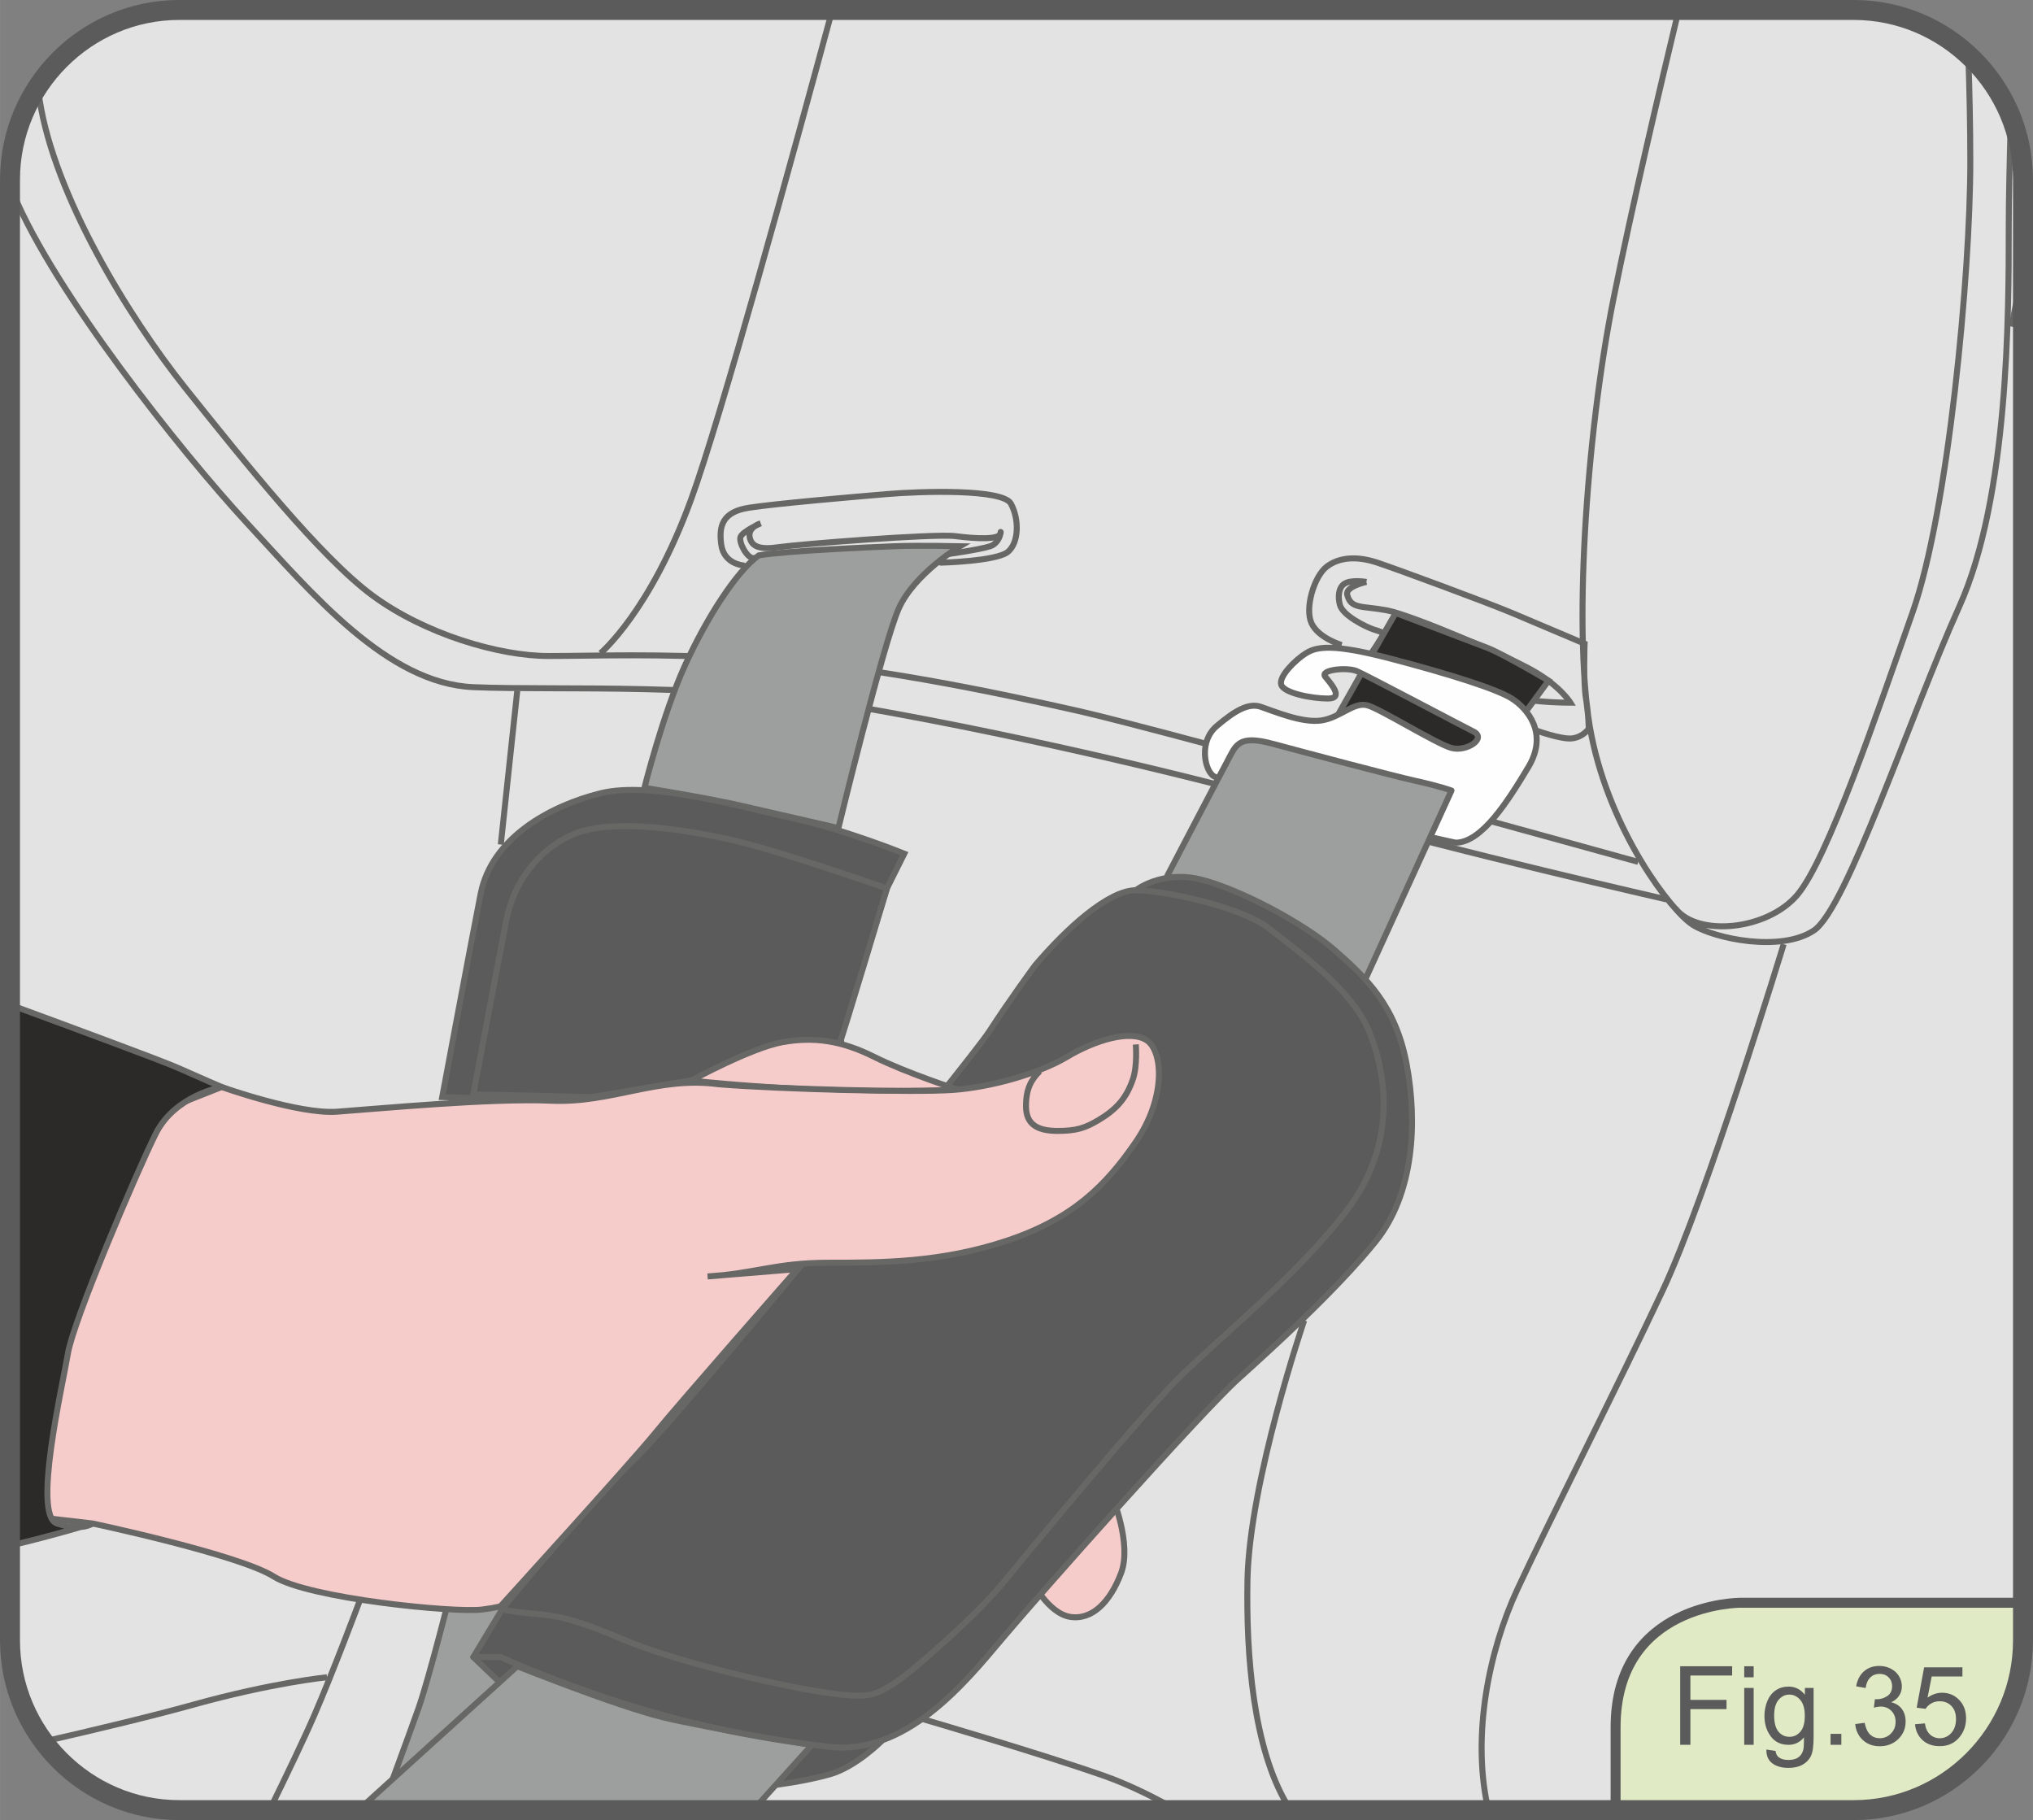
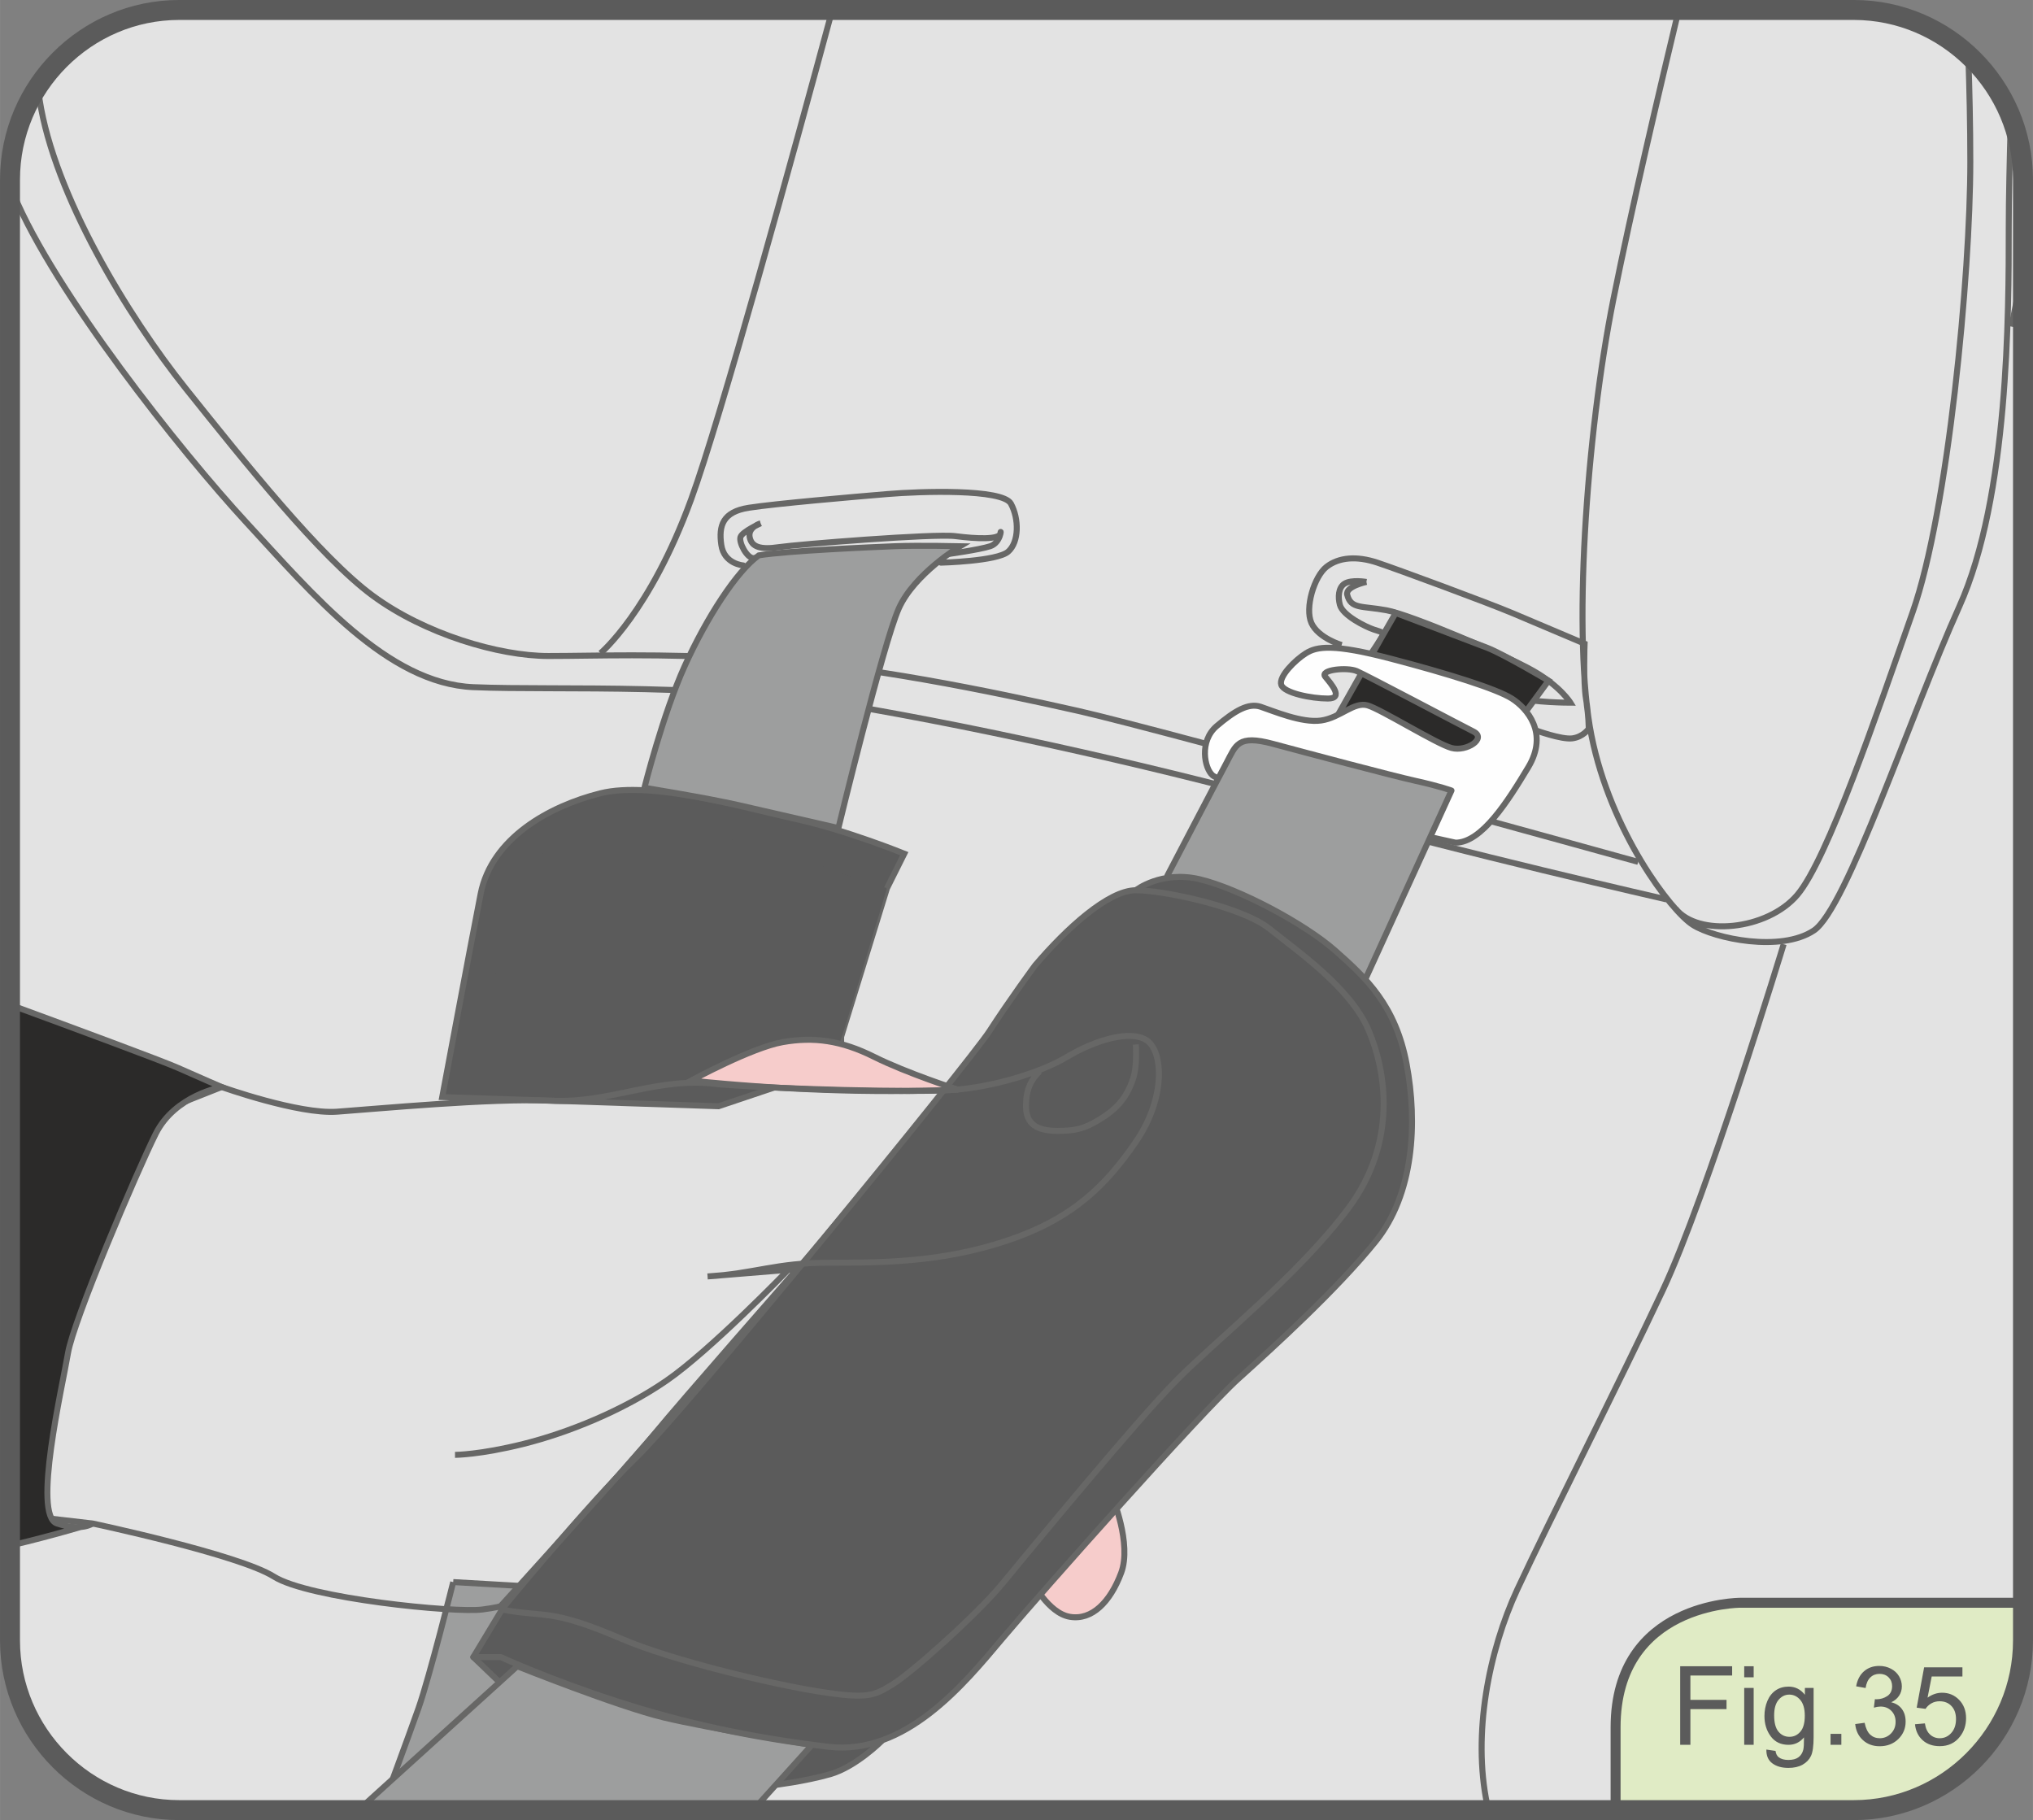
<svg xmlns="http://www.w3.org/2000/svg" xml:space="preserve" width="35.941mm" height="32.176mm" version="1.1" style="shape-rendering:geometricPrecision; text-rendering:geometricPrecision; image-rendering:optimizeQuality; fill-rule:evenodd; clip-rule:evenodd" viewBox="0 0 1746.07 1563.2">
  <rect x="0" y="0" width="1746.07" height="1563.2" fill="#808080" stroke="none" />
  <defs>
    <style type="text/css">
   
    .str0 {stroke:#676766;stroke-width:5.14;stroke-miterlimit:4}
    .str3 {stroke:#5B5B5B;stroke-width:17.14;stroke-miterlimit:22.926}
    .str1 {stroke:#676766;stroke-width:5.14;stroke-linecap:round;stroke-linejoin:round;stroke-miterlimit:22.926}
    .str2 {stroke:#5B5B5B;stroke-width:8.55;stroke-linecap:round;stroke-linejoin:round;stroke-miterlimit:22.926}
    .fil1 {fill:none;fill-rule:nonzero}
    .fil6 {fill:#FEFEFE;fill-rule:nonzero}
    .fil0 {fill:#E3E3E3;fill-rule:nonzero}
    .fil4 {fill:#9D9E9E;fill-rule:nonzero}
    .fil2 {fill:#5B5B5B;fill-rule:nonzero}
    .fil5 {fill:#2B2A29;fill-rule:nonzero}
    .fil3 {fill:#F6CCCB;fill-rule:nonzero}
    .fil7 {fill:#E0EBC5;fill-rule:nonzero}
   
  </style>
  </defs>
  <g id="Livello_x0020_1">
    <path class="fil0" d="M153.86 8.57c-72.07,0 -132.34,53.36 -143.46,122.65 0,0 0,1300.76 0,1300.76 9.11,56.76 51.21,102.83 105.74,117.63 0,0 1513.77,0 1513.77,0 61.78,-16.75 107.57,-73.64 107.57,-140.7 0,0 0,-1254.59 0,-1254.59 0,-80.17 -65.38,-145.75 -145.3,-145.75 0,0 -1438.32,0 -1438.32,0z" />
    <path class="fil1 str0" d="M32.66 74.24c0.33,3.83 0.75,7.6 1.33,11.35 12.58,81.76 75.48,185.48 125.74,248.34 50.3,62.88 115.5,144.61 160.32,177.63 44.78,32.99 108.43,51.85 150.89,51.85 42.45,0 89.59,-2.36 179.19,2.38 89.6,4.7 202.77,28.27 275.84,44.77 73.1,16.5 481,129.68 481,129.68m-1396.58 -576.94c0.53,1.37 1.04,2.73 1.6,4.07 34.59,83.3 143.05,220.06 199.61,281.36 56.59,61.31 121.03,138.32 194.9,141.45 73.9,3.13 207.5,-4.72 341.11,18.86 133.58,23.59 292.32,61.23 395.27,91.12 102.96,29.92 288.46,72.33 288.46,72.33" />
    <path class="fil2" d="M757.01 1495.5c0,0 -22,21.99 -44.01,28.28 -22.01,6.31 -48.72,9.44 -48.72,9.44 0,0 15.72,-45.57 15.72,-45.57 0,0 58.17,0 58.17,0 0,0 18.85,7.85 18.85,7.85z" />
    <path class="fil1 str1" d="M757.01 1495.5c0,0 -22,21.99 -44.01,28.28 -22.01,6.31 -48.72,9.44 -48.72,9.44 0,0 15.72,-45.57 15.72,-45.57 0,0 58.17,0 58.17,0 0,0 18.85,7.85 18.85,7.85" />
    <path class="fil3" d="M955.06 1284.88c0,0 17.28,40.87 7.85,66.05 -9.42,25.12 -25.12,40.85 -43.99,37.69 -18.87,-3.15 -33.03,-31.43 -33.03,-31.43 0,0 69.17,-72.3 69.17,-72.3z" />
    <path class="fil1 str1" d="M955.06 1284.88c0,0 17.28,40.87 7.85,66.05 -9.42,25.12 -25.12,40.85 -43.99,37.69 -18.87,-3.15 -33.03,-31.43 -33.03,-31.43 0,0 69.17,-72.3 69.17,-72.3" />
    <path class="fil1 str0" d="M653.28 449.45c0,0 -11,3.15 -9.44,11.8 1.59,8.64 9.44,11 25.16,8.64 15.7,-2.33 133.6,-11.78 151.69,-9.41 18.07,2.33 37.69,3.13 38.48,-2.38 0.8,-5.49 0.8,7.85 -8.64,11.01 -9.43,3.13 -38.51,7.08 -38.51,7.08 0,0 -159.56,3.13 -165.04,3.13 -5.48,0 -12.56,-13.37 -11.01,-18.08 1.57,-4.72 17.31,-11.8 17.31,-11.8m22.79 642.1c0,0 -66.01,68.37 -103.75,94.31 -37.71,25.93 -84.87,44.79 -122.6,54.23 -37.73,9.44 -58.95,9.44 -58.95,9.44m1141.16 -438.55c0,0 -66.02,216.91 -103.76,297.08 -37.7,80.17 -97.67,198.27 -124.96,256.99 -24.63,53.06 -38.56,124.34 -25.98,184.56m460.24 -1319.06c0,0 -9.83,49.96 -9.83,49.96" />
    <path class="fil2" d="M761.73 763.04c0,0 14.93,-29.86 14.93,-29.86 0,0 -50.28,-20.44 -93.53,-29.84 -43.22,-9.45 -123.39,-33.04 -167.4,-22.04 -44,11.01 -93.51,38.53 -102.94,86.43 -9.42,47.97 -33.01,174.5 -33.01,174.5 0,0 237.34,7.87 237.34,7.87 0,0 105.31,-35.35 105.31,-35.35 0,0 0,-24.37 0,-24.37 0,0 39.3,-127.33 39.3,-127.33z" />
    <path class="fil1 str0" d="M761.73 763.04c0,0 14.93,-29.86 14.93,-29.86 0,0 -50.28,-20.44 -93.53,-29.84 -43.22,-9.45 -123.39,-33.04 -167.4,-22.04 -44,11.01 -93.51,38.53 -102.94,86.43 -9.42,47.97 -33.01,174.5 -33.01,174.5 0,0 237.34,7.87 237.34,7.87 0,0 105.31,-35.35 105.31,-35.35 0,0 0,-24.37 0,-24.37 0,0 39.3,-127.33 39.3,-127.33" />
    <path class="fil4" d="M553.46 676.59c0,0 15.72,-62.88 34.59,-104.54 18.85,-41.63 44.79,-81.71 63.66,-95.08 24.37,-3.93 96.67,-7.04 117.11,-7.87 20.43,-0.77 55.8,0 55.8,0 0,0 -39.31,23.57 -52.67,53.46 -13.35,29.86 -51.88,188.61 -51.88,188.61 0,0 -58.12,-13.34 -85.64,-19.65 -27.53,-6.29 -80.97,-14.93 -80.97,-14.93z" />
    <path class="fil1 str0" d="M553.46 676.59c0,0 15.72,-62.88 34.59,-104.54 18.85,-41.63 44.79,-81.71 63.66,-95.08 24.37,-3.93 96.67,-7.04 117.11,-7.87 20.43,-0.77 55.8,0 55.8,0 0,0 -39.31,23.57 -52.67,53.46 -13.35,29.86 -51.88,188.61 -51.88,188.61 0,0 -58.12,-13.34 -85.64,-19.65 -27.53,-6.29 -80.97,-14.93 -80.97,-14.93" />
    <path class="fil2" d="M721.66 894.29c1.56,-2.36 40.08,-131.25 40.08,-131.25 0,0 -93.51,-33.02 -136.75,-42.45 -43.22,-9.42 -102.17,-17.27 -132.83,-3.92 -30.65,13.34 -51.09,41.66 -57.37,73.88 -6.29,32.21 -28.29,149.31 -28.29,149.31 0,0 101.38,2.36 101.38,2.36 0,0 205.91,-34.58 205.91,-34.58 0,0 7.87,-13.36 7.87,-13.36z" />
-     <path class="fil1 str0" d="M721.66 894.29c1.56,-2.36 40.08,-131.25 40.08,-131.25 0,0 -93.51,-33.02 -136.75,-42.45 -43.22,-9.42 -102.17,-17.27 -132.83,-3.92 -30.65,13.34 -51.09,41.66 -57.37,73.88 -6.29,32.21 -28.29,149.31 -28.29,149.31 0,0 101.38,2.36 101.38,2.36 0,0 205.91,-34.58 205.91,-34.58 0,0 7.87,-13.36 7.87,-13.36m71.54 582.38c0,0 102.18,29.89 155.62,48.74 17.51,6.19 36.05,15.06 53.06,24.2m118.25 -415.58c0,0 -47.14,138.33 -48.72,223.17 -1.2,64.89 4.96,143.5 33.88,192.4m-824.51 -109.07c0,0 -47.14,4.72 -114.75,23.57 -37.29,10.39 -89.38,22.71 -128.61,31.67m271.63 -121.25c0,0 -23.55,62.9 -39.28,99 -9.1,20.94 -24.5,52.87 -35.86,76.08m210.33 -956.28c0,0 -14.14,132.04 -14.14,132.04" />
    <path class="fil4" d="M389.23 1358.79c0,0 -20.43,81.74 -29.85,108.45 -9.45,26.72 -29.89,81.76 -29.89,81.76 0,0 135.19,-7.87 135.19,-7.87 0,0 61.29,-174.5 61.29,-174.5 0,0 -136.73,-7.85 -136.73,-7.85z" />
    <path class="fil1 str0" d="M389.23 1358.79c0,0 -20.43,81.74 -29.85,108.45 -9.45,26.72 -29.89,81.76 -29.89,81.76 0,0 135.19,-7.87 135.19,-7.87 0,0 61.29,-174.5 61.29,-174.5 0,0 -136.73,-7.85 -136.73,-7.85m784.34 -859.01c0,0 -18.25,3.93 -16.5,11.01 3.14,12.55 12.56,9.41 33.78,13.36 21.21,3.9 102.18,38.51 125.74,51.87 23.58,13.37 32.22,27.52 32.22,27.52 0,0 -32.21,0 -47.92,-4.75 -15.73,-4.7 -121.05,-40.86 -121.05,-40.86 0,0 4.73,-7.08 7.07,-10.99 2.35,-3.92 0,-3.92 -7.07,-6.26 -7.08,-2.38 -26.69,-12.07 -29.08,-21.24 -1.7,-6.41 -1.39,-14.66 3.93,-18.09 5.99,-3.85 18.87,-1.55 18.87,-1.55" />
    <path class="fil5" d="M1148.41 615.28c0,0 38.51,-68.35 38.51,-68.35 0,0 11.78,-20.45 11.78,-20.45 0,0 64.45,24.35 78.61,29.87 14.14,5.49 52.65,28.29 52.65,28.29 0,0 -17.29,23.58 -17.29,23.58 0,0 -32.22,43.98 -32.22,43.98 0,0 -101.37,-27.48 -101.37,-27.48 0,0 -30.66,-9.44 -30.66,-9.44z" />
    <path class="fil1 str0" d="M1148.41 615.28c0,0 38.51,-68.35 38.51,-68.35 0,0 11.78,-20.45 11.78,-20.45 0,0 64.45,24.35 78.61,29.87 14.14,5.49 52.65,28.29 52.65,28.29 0,0 -17.29,23.58 -17.29,23.58 0,0 -32.22,43.98 -32.22,43.98 0,0 -101.37,-27.48 -101.37,-27.48 0,0 -30.66,-9.44 -30.66,-9.44" />
    <path class="fil6" d="M1142.9 700.16c0,0 -94.31,-28.27 -101.38,-34.18 -7.08,-5.89 -11.8,-29.47 3.53,-42.45 15.33,-12.99 27.11,-20.05 37.72,-16.52 10.61,3.53 35.37,14.18 51.86,11.8 16.53,-2.34 28.32,-16.5 40.09,-12.95 11.78,3.53 58.96,33.01 71.91,36.54 12.97,3.53 30.66,-8.27 18.85,-14.13 -11.78,-5.91 -91.94,-48.37 -100.2,-51.9 -8.26,-3.53 -31.83,-1.18 -27.11,4.75 4.72,5.86 16.53,18.83 2.35,18.83 -14.14,0 -37.71,-4.7 -40.09,-11.79 -2.34,-7.04 11.81,-21.22 21.23,-27.11 9.42,-5.89 23.58,-8.26 73.08,4.72 49.53,12.97 90.78,25.92 103.75,34.18 12.95,8.28 31.81,29.47 14.14,58.94 -17.69,29.46 -40.09,64.84 -62.47,64.84 0,0 -107.28,-23.58 -107.28,-23.58z" />
    <path class="fil1 str0" d="M1142.9 700.16c0,0 -94.31,-28.27 -101.38,-34.18 -7.08,-5.89 -11.8,-29.47 3.53,-42.45 15.33,-12.99 27.11,-20.05 37.72,-16.52 10.61,3.53 35.37,14.18 51.86,11.8 16.53,-2.34 28.32,-16.5 40.09,-12.95 11.78,3.53 58.96,33.01 71.91,36.54 12.97,3.53 30.66,-8.27 18.85,-14.13 -11.78,-5.91 -91.94,-48.37 -100.2,-51.9 -8.26,-3.53 -31.83,-1.18 -27.11,4.75 4.72,5.86 16.53,18.83 2.35,18.83 -14.14,0 -37.71,-4.7 -40.09,-11.79 -2.34,-7.04 11.81,-21.22 21.23,-27.11 9.42,-5.89 23.58,-8.26 73.08,4.72 49.53,12.97 90.78,25.92 103.75,34.18 12.95,8.28 31.81,29.47 14.14,58.94 -17.69,29.46 -40.09,64.84 -62.47,64.84 0,0 -107.28,-23.58 -107.28,-23.58" />
    <path class="fil4" d="M1002.61 752.04c0,0 42.44,-81.34 50.68,-96.67 8.26,-15.33 9.45,-24.76 40.09,-16.49 30.65,8.23 101.38,27.11 122.62,31.82 21.22,4.7 30.65,8.25 30.65,8.25 0,0 -74.26,162.7 -74.26,162.7 0,0 -169.76,-89.61 -169.76,-89.61z" />
    <path class="fil1 str1" d="M1002.61 752.04c0,0 42.44,-81.34 50.68,-96.67 8.26,-15.33 9.45,-24.76 40.09,-16.49 30.65,8.23 101.38,27.11 122.62,31.82 21.22,4.7 30.65,8.25 30.65,8.25 0,0 -74.26,162.7 -74.26,162.7 0,0 -169.76,-89.61 -169.76,-89.61" />
    <path class="fil2" d="M406.49 1423.2c0,0 27.91,26.73 27.91,26.73 0,0 33.01,-22.4 33.01,-22.4 0,0 -24.74,-17.67 -24.74,-17.67 0,0 -36.17,13.34 -36.17,13.34z" />
    <path class="fil1 str1" d="M406.49 1423.2c0,0 27.91,26.73 27.91,26.73 0,0 33.01,-22.4 33.01,-22.4 0,0 -24.74,-17.67 -24.74,-17.67 0,0 -36.17,13.34 -36.17,13.34z" />
    <path class="fil4" d="M313.35 1549.61c0,0 130.86,-118.55 130.86,-118.55 0,0 86.47,34.6 125.78,44 39.26,9.44 127.31,23.58 127.31,23.58 0,0 -46,50.96 -46,50.96 0,0 -337.94,0 -337.94,0z" />
    <path class="fil1 str1" d="M313.35 1549.61c0,0 130.86,-118.55 130.86,-118.55 0,0 86.47,34.6 125.78,44 39.26,9.44 127.31,23.58 127.31,23.58 0,0 -46,50.96 -46,50.96" />
    <path class="fil2" d="M975.5 764.59c0,0 21.99,-17.29 54.99,-9.42 33.02,7.87 89.61,37.72 116.34,61.29 26.72,23.58 51.87,47.16 61.29,97.46 9.42,50.31 6.29,111.6 -26.74,152.46 -33,40.89 -86.46,89.61 -117.87,117.88 -31.42,28.32 -169.76,183.94 -202.77,223.22 -33,39.3 -83.29,100.57 -149.31,92.74 -66.02,-7.85 -124.19,-20.43 -182.34,-39.3 -58.13,-18.86 -99.02,-37.72 -99.02,-37.72 0,0 -23.57,0 -23.57,0 0,0 27.49,-45.57 27.49,-45.57 0,0 180.88,-205.03 261.73,-300.21 80.86,-95.18 240.49,-290.81 240.49,-290.81 0,0 39.3,-22.01 39.3,-22.01z" />
    <path class="fil1 str1" d="M975.5 764.59c0,0 21.99,-17.29 54.99,-9.42 33.02,7.87 89.61,37.72 116.34,61.29 26.72,23.58 51.87,47.16 61.29,97.46 9.42,50.31 6.29,111.6 -26.74,152.46 -33,40.89 -86.46,89.61 -117.87,117.88 -31.42,28.32 -169.76,183.94 -202.77,223.22 -33,39.3 -83.29,100.57 -149.31,92.74 -66.02,-7.85 -124.19,-20.43 -182.34,-39.3 -58.13,-18.86 -99.02,-37.72 -99.02,-37.72 0,0 -23.57,0 -23.57,0 0,0 27.49,-45.57 27.49,-45.57 0,0 180.88,-205.03 261.73,-300.21 80.86,-95.18 240.49,-290.81 240.49,-290.81 0,0 39.3,-22.01 39.3,-22.01" />
    <path class="fil2" d="M889.04 829.05c26.74,-31.45 62.88,-64.45 86.46,-64.45 23.57,0 91.16,14.13 114.74,33.01 23.57,18.88 69.16,50.35 84.87,86.46 15.72,36.15 25.14,97.46 -17.3,154.03 -42.44,56.59 -111.6,111.59 -146.19,146.2 -34.57,34.58 -128.9,149.31 -150.9,176.04 -21.98,26.73 -78.6,77.01 -94.31,86.45 -15.7,9.42 -20.44,12.55 -61.28,6.28 -40.86,-6.28 -127.33,-26.7 -171.33,-45.57 -62.03,-26.58 -65.01,-17.98 -102.94,-25.18 0,0 74.68,-91.12 115.51,-130.43 40.85,-39.32 286.06,-339.51 303.37,-366.22 17.29,-26.75 39.28,-56.61 39.28,-56.61z" />
    <path class="fil1 str1" d="M889.04 829.05c26.74,-31.45 62.88,-64.45 86.46,-64.45 23.57,0 91.16,14.13 114.74,33.01 23.57,18.88 69.16,50.35 84.87,86.46 15.72,36.15 25.14,97.46 -17.3,154.03 -42.44,56.59 -111.6,111.59 -146.19,146.2 -34.57,34.58 -128.9,149.31 -150.9,176.04 -21.98,26.73 -78.6,77.01 -94.31,86.45 -15.7,9.42 -20.44,12.55 -61.28,6.28 -40.86,-6.28 -127.33,-26.7 -171.33,-45.57 -62.03,-26.58 -65.01,-17.98 -102.94,-25.18 0,0 74.68,-91.12 115.51,-130.43 40.85,-39.32 286.06,-339.51 303.37,-366.22 17.29,-26.75 39.28,-56.61 39.28,-56.61" />
    <path class="fil3" d="M823.04 935.93c0,0 -44.02,-14.14 -72.31,-28.27 -28.29,-14.16 -51.86,-17.3 -78.58,-12.6 -26.74,4.74 -78.6,33.02 -78.6,33.02 77.52,7.93 153.29,10.81 229.49,7.85z" />
    <path class="fil1 str0" d="M823.04 935.93c0,0 -44.02,-14.14 -72.31,-28.27 -28.29,-14.16 -51.86,-17.3 -78.58,-12.6 -26.74,4.74 -78.6,33.02 -78.6,33.02 76.81,7.9 153.29,10.81 229.49,7.85" />
-     <path class="fil3" d="M607.69 1096.27c20.04,-1.18 34.77,-4.13 50.09,-6.78 15.34,-2.66 31.26,-5 53.64,-5 44.8,0 96.66,0 153.25,-18.88 56.59,-18.86 84.89,-47.15 110.82,-84.87 25.93,-37.71 23.57,-77.79 9.42,-87.23 -14.15,-9.44 -44.8,0 -68.38,14.14 -23.57,14.15 -70.72,28.3 -103.73,30.65 -33.02,2.36 -143.83,0 -195.7,-7.06 -51.86,-7.08 -91.95,16.5 -143.81,14.14 -51.88,-2.35 -150.92,7.08 -183.9,9.42 -33.03,2.36 -99.02,-21.21 -99.02,-21.21 0,0 -117.09,46.38 -117.09,46.38 0,0 -44.01,215.34 -44.01,215.34 0,0 -17.28,105.31 -17.28,105.31 0,0 67.55,7.85 67.55,7.85 0,0 125.76,26.69 155.63,45.57 29.86,18.88 155.61,31.41 179.19,28.28 23.56,-3.13 17.26,-4.72 17.26,-4.72 0,0 110.03,-120.99 130.48,-146.14 20.44,-25.18 122.61,-141.48 122.61,-141.48 0,0 -77.02,6.3 -77.02,6.3z" />
    <path class="fil1 str0" d="M607.69 1096.27c20.04,-1.18 34.77,-4.13 50.09,-6.78 15.34,-2.66 31.26,-5 53.64,-5 44.8,0 96.66,0 153.25,-18.88 56.59,-18.86 84.89,-47.15 110.82,-84.87 25.93,-37.71 23.57,-77.79 9.42,-87.23 -14.15,-9.44 -44.8,0 -68.38,14.14 -23.57,14.15 -65.07,26.13 -98.07,28.45 -33.03,2.36 -149.48,-0.64 -201.36,-4.87 -51.86,-7.08 -91.95,16.5 -143.81,14.14 -51.88,-2.35 -150.92,7.08 -183.9,9.42 -33.03,2.36 -99.02,-21.21 -99.02,-21.21 0,0 -117.09,46.38 -117.09,46.38 0,0 -44.01,215.34 -44.01,215.34 0,0 -17.28,105.31 -17.28,105.31 0,0 67.55,7.85 67.55,7.85 0,0 125.76,26.69 155.63,45.57 29.86,18.88 155.61,31.41 179.19,28.28 23.56,-3.13 17.26,-4.72 17.26,-4.72 0,0 110.03,-120.99 130.48,-146.14 20.44,-25.18 122.61,-141.48 122.61,-141.48 0,0 -77.02,6.3 -77.02,6.3m367.81 -199.24c0,0 1.48,17.96 -2.37,29.49 -5.87,17.65 -15.42,26.93 -29.47,35.35 -11.78,7.08 -19.44,9.42 -35.36,9.42 -17.68,0 -27.11,-5.89 -27.11,-21.19 0,-15.35 4.71,-23.01 11.79,-30.08" />
    <path class="fil5" d="M10.4 863.56c53.18,19.55 128.74,47.52 142.26,53.51 21.2,9.44 37.72,16.52 37.72,16.52 0,0 -40.09,7.06 -56.59,40.07 -16.5,33.04 -70.73,160.34 -75.44,188.62 -4.71,28.28 -30.65,139.12 -9.45,146.18 21.24,7.06 30.66,0 30.66,0 0,0 -34.02,10.39 -69.17,18.61 0,0 0,-463.52 0,-463.52z" />
    <path class="fil1 str0" d="M10.4 863.56c53.18,19.55 128.74,47.52 142.26,53.51 21.2,9.44 37.72,16.52 37.72,16.52 0,0 -40.09,7.06 -56.59,40.07 -16.5,33.04 -70.73,160.34 -75.44,188.62 -4.71,28.28 -30.65,139.12 -9.45,146.18 21.24,7.06 30.66,0 30.66,0 0,0 -34.02,10.39 -69.17,18.61" />
    <path class="fil1 str1" d="M638.35 485.61c0,0 -16.52,-1.16 -18.86,-17.67 -2.35,-16.5 1.18,-28.32 23.57,-31.84 22.41,-3.53 90.78,-9.42 119.07,-11.78 28.29,-2.36 99.01,-4.72 106.1,8.25 7.08,12.97 7.08,33.01 -2.38,41.24 -9.42,8.27 -57.76,9.44 -57.76,9.44" />
    <path class="fil1 str0" d="M1439.08 780.33c18.89,24.37 78.69,18.88 104.63,-11.79 25.95,-30.66 68.37,-155.62 99.03,-242.84 30.64,-87.23 49.51,-290 49.51,-386.69 0,-31.3 -0.73,-63.06 -1.73,-91.74m-1174.79 513.77c0,0 42.44,-35.35 77.81,-132.04 25.21,-68.87 87.53,-295.71 121.26,-420.45m1012.27 91.72c-1.03,36.22 -1.81,71.26 -1.81,95.32 0,73.11 0,231.07 -42.46,325.36 -42.42,94.31 -96.65,259.36 -124.96,278.24 -28.27,18.84 -84.86,7.08 -103.74,-4.74 -18.85,-11.77 -70.73,-80.16 -87.22,-162.69 -16.5,-82.5 -4.73,-256.99 18.85,-374.87 15.18,-76 40.19,-182.35 56.04,-248.34m-289.46 545.43c0,0 -20.05,-5.91 -25.95,-18.86 -5.87,-12.96 2.37,-40.07 12.98,-48.34 10.6,-8.23 25.93,-9.44 43.62,-3.55 17.68,5.91 94.31,34.19 116.71,43.64 22.38,9.44 61.31,25.94 61.31,25.94 0,0 -1.21,32.99 1.16,47.15 2.37,14.14 2.37,25.93 2.37,25.93 0,0 -4.74,7.06 -14.14,8.27 -9.44,1.17 -31.84,-7.08 -31.84,-7.08" />
    <path class="fil7" d="M1735.31 1376.55c0,0 -240.83,0 -240.83,0 0,0 -106.87,0 -106.87,106.89 0,0 0,67.48 0,67.48 0,0 202.37,0 202.37,0 79.94,0 145.33,-65.56 145.33,-145.75 0,0 0,-28.62 0,-28.62z" />
    <path class="fil1 str2" d="M1731.69 1376.55c0,0 -237.23,0 -237.23,0 0,0 -106.87,0 -106.87,106.89 0,0 0,67.48 0,67.48" />
    <path class="fil2" d="M1443.07 1498.55l0 -67.47 44.62 0 0 7.96 -35.85 0 0 20.9 31.03 0 0 7.96 -31.03 0 0 30.65 -8.77 0zm54.99 -57.96l0 -9.51 8.12 0 0 9.51 -8.12 0zm0 57.96l0 -48.87 8.12 0 0 48.87 -8.12 0zm19.01 4.06l7.88 1.18c0.34,2.49 1.26,4.3 2.74,5.45 2.02,1.53 4.77,2.3 8.25,2.3 3.77,0 6.68,-0.77 8.72,-2.3 2.04,-1.52 3.43,-3.69 4.14,-6.47 0.42,-1.68 0.63,-5.21 0.6,-10.61 -3.54,4.25 -7.96,6.39 -13.28,6.39 -6.57,0 -11.68,-2.43 -15.26,-7.27 -3.61,-4.84 -5.42,-10.66 -5.42,-17.45 0,-4.67 0.84,-8.98 2.49,-12.93 1.65,-3.93 4.03,-6.97 7.18,-9.14 3.14,-2.14 6.84,-3.21 11.08,-3.21 5.65,0 10.31,2.33 13.98,7l0 -5.88 7.49 0 0 42.25c0,7.62 -0.75,13.02 -2.27,16.19 -1.52,3.18 -3.93,5.66 -7.2,7.51 -3.3,1.84 -7.36,2.75 -12.17,2.75 -5.71,0 -10.31,-1.31 -13.82,-3.93 -3.54,-2.62 -5.24,-6.57 -5.11,-11.84zm6.7 -29.37c0,6.41 1.26,11.09 3.75,14.03 2.49,2.94 5.63,4.41 9.4,4.41 3.72,0 6.84,-1.47 9.37,-4.41 2.55,-2.91 3.8,-7.51 3.8,-13.76 0,-5.99 -1.31,-10.5 -3.9,-13.54 -2.59,-3.02 -5.73,-4.54 -9.43,-4.54 -3.59,0 -6.65,1.5 -9.19,4.49 -2.54,2.99 -3.8,7.43 -3.8,13.33zm48.44 25.31l0 -9.43 9.27 0 0 9.43 -9.27 0zm21.16 -17.82l8.12 -1.09c0.94,4.7 2.55,8.09 4.77,10.15 2.23,2.06 4.97,3.1 8.2,3.1 3.79,0 7.02,-1.37 9.66,-4.06 2.65,-2.7 3.96,-6.04 3.96,-10.02 0,-3.82 -1.2,-6.95 -3.64,-9.43 -2.43,-2.46 -5.55,-3.69 -9.32,-3.69 -1.52,0 -3.43,0.32 -5.71,0.93l0.89 -7.29c0.55,0.08 0.97,0.11 1.31,0.11 3.45,0 6.57,-0.94 9.35,-2.78 2.74,-1.85 4.13,-4.68 4.13,-8.5 0,-3.05 -1,-5.56 -3.01,-7.56 -2.02,-2 -4.63,-2.99 -7.8,-2.99 -3.17,0 -5.79,1.02 -7.88,3.05 -2.12,2.03 -3.49,5.08 -4.09,9.11l-8.12 -1.47c1,-5.56 3.25,-9.86 6.78,-12.93 3.51,-3.05 7.88,-4.57 13.12,-4.57 3.59,0 6.91,0.8 9.95,2.38 3.04,1.58 5.36,3.74 6.99,6.47 1.6,2.73 2.41,5.64 2.41,8.71 0,2.91 -0.76,5.56 -2.3,7.94 -1.54,2.4 -3.79,4.3 -6.81,5.72 3.91,0.93 6.94,2.83 9.11,5.74 2.18,2.91 3.25,6.52 3.25,10.88 0,5.9 -2.1,10.9 -6.31,14.99 -4.22,4.09 -9.56,6.15 -15.97,6.15 -5.81,0 -10.63,-1.77 -14.45,-5.3 -3.85,-3.53 -6.02,-8.09 -6.58,-13.73zm51.33 0.16l8.54 -0.75c0.63,4.25 2.09,7.43 4.4,9.54 2.3,2.14 5.08,3.21 8.33,3.21 3.9,0 7.22,-1.5 9.93,-4.52 2.7,-2.99 4.06,-6.97 4.06,-11.97 0,-4.73 -1.31,-8.44 -3.9,-11.17 -2.59,-2.73 -6,-4.09 -10.21,-4.09 -2.62,0 -4.97,0.61 -7.07,1.82 -2.12,1.2 -3.77,2.78 -4.97,4.7l-7.62 -1.02 6.39 -34.66 32.89 0 0 7.91 -26.39 0 -3.56 18.15c3.95,-2.81 8.11,-4.22 12.49,-4.22 5.79,0 10.65,2.03 14.64,6.12 3.95,4.09 5.95,9.33 5.95,15.74 0,6.12 -1.76,11.38 -5.24,15.82 -4.25,5.48 -10.03,8.21 -17.36,8.21 -6.02,0 -10.95,-1.71 -14.74,-5.16 -3.8,-3.45 -5.97,-7.99 -6.52,-13.66z" />
    <path class="fil1 str3" d="M8.57 1408.88c0,80.17 65.4,145.75 145.3,145.75 0,0 1438.32,0 1438.32,0 79.93,0 145.31,-65.58 145.31,-145.75 0,0 0,-1254.57 0,-1254.57 0,-80.17 -65.38,-145.75 -145.31,-145.75 0,0 -1438.32,0 -1438.32,0 -79.9,0 -145.3,65.58 -145.3,145.75 0,0 0,1254.57 0,1254.57" />
  </g>
</svg>